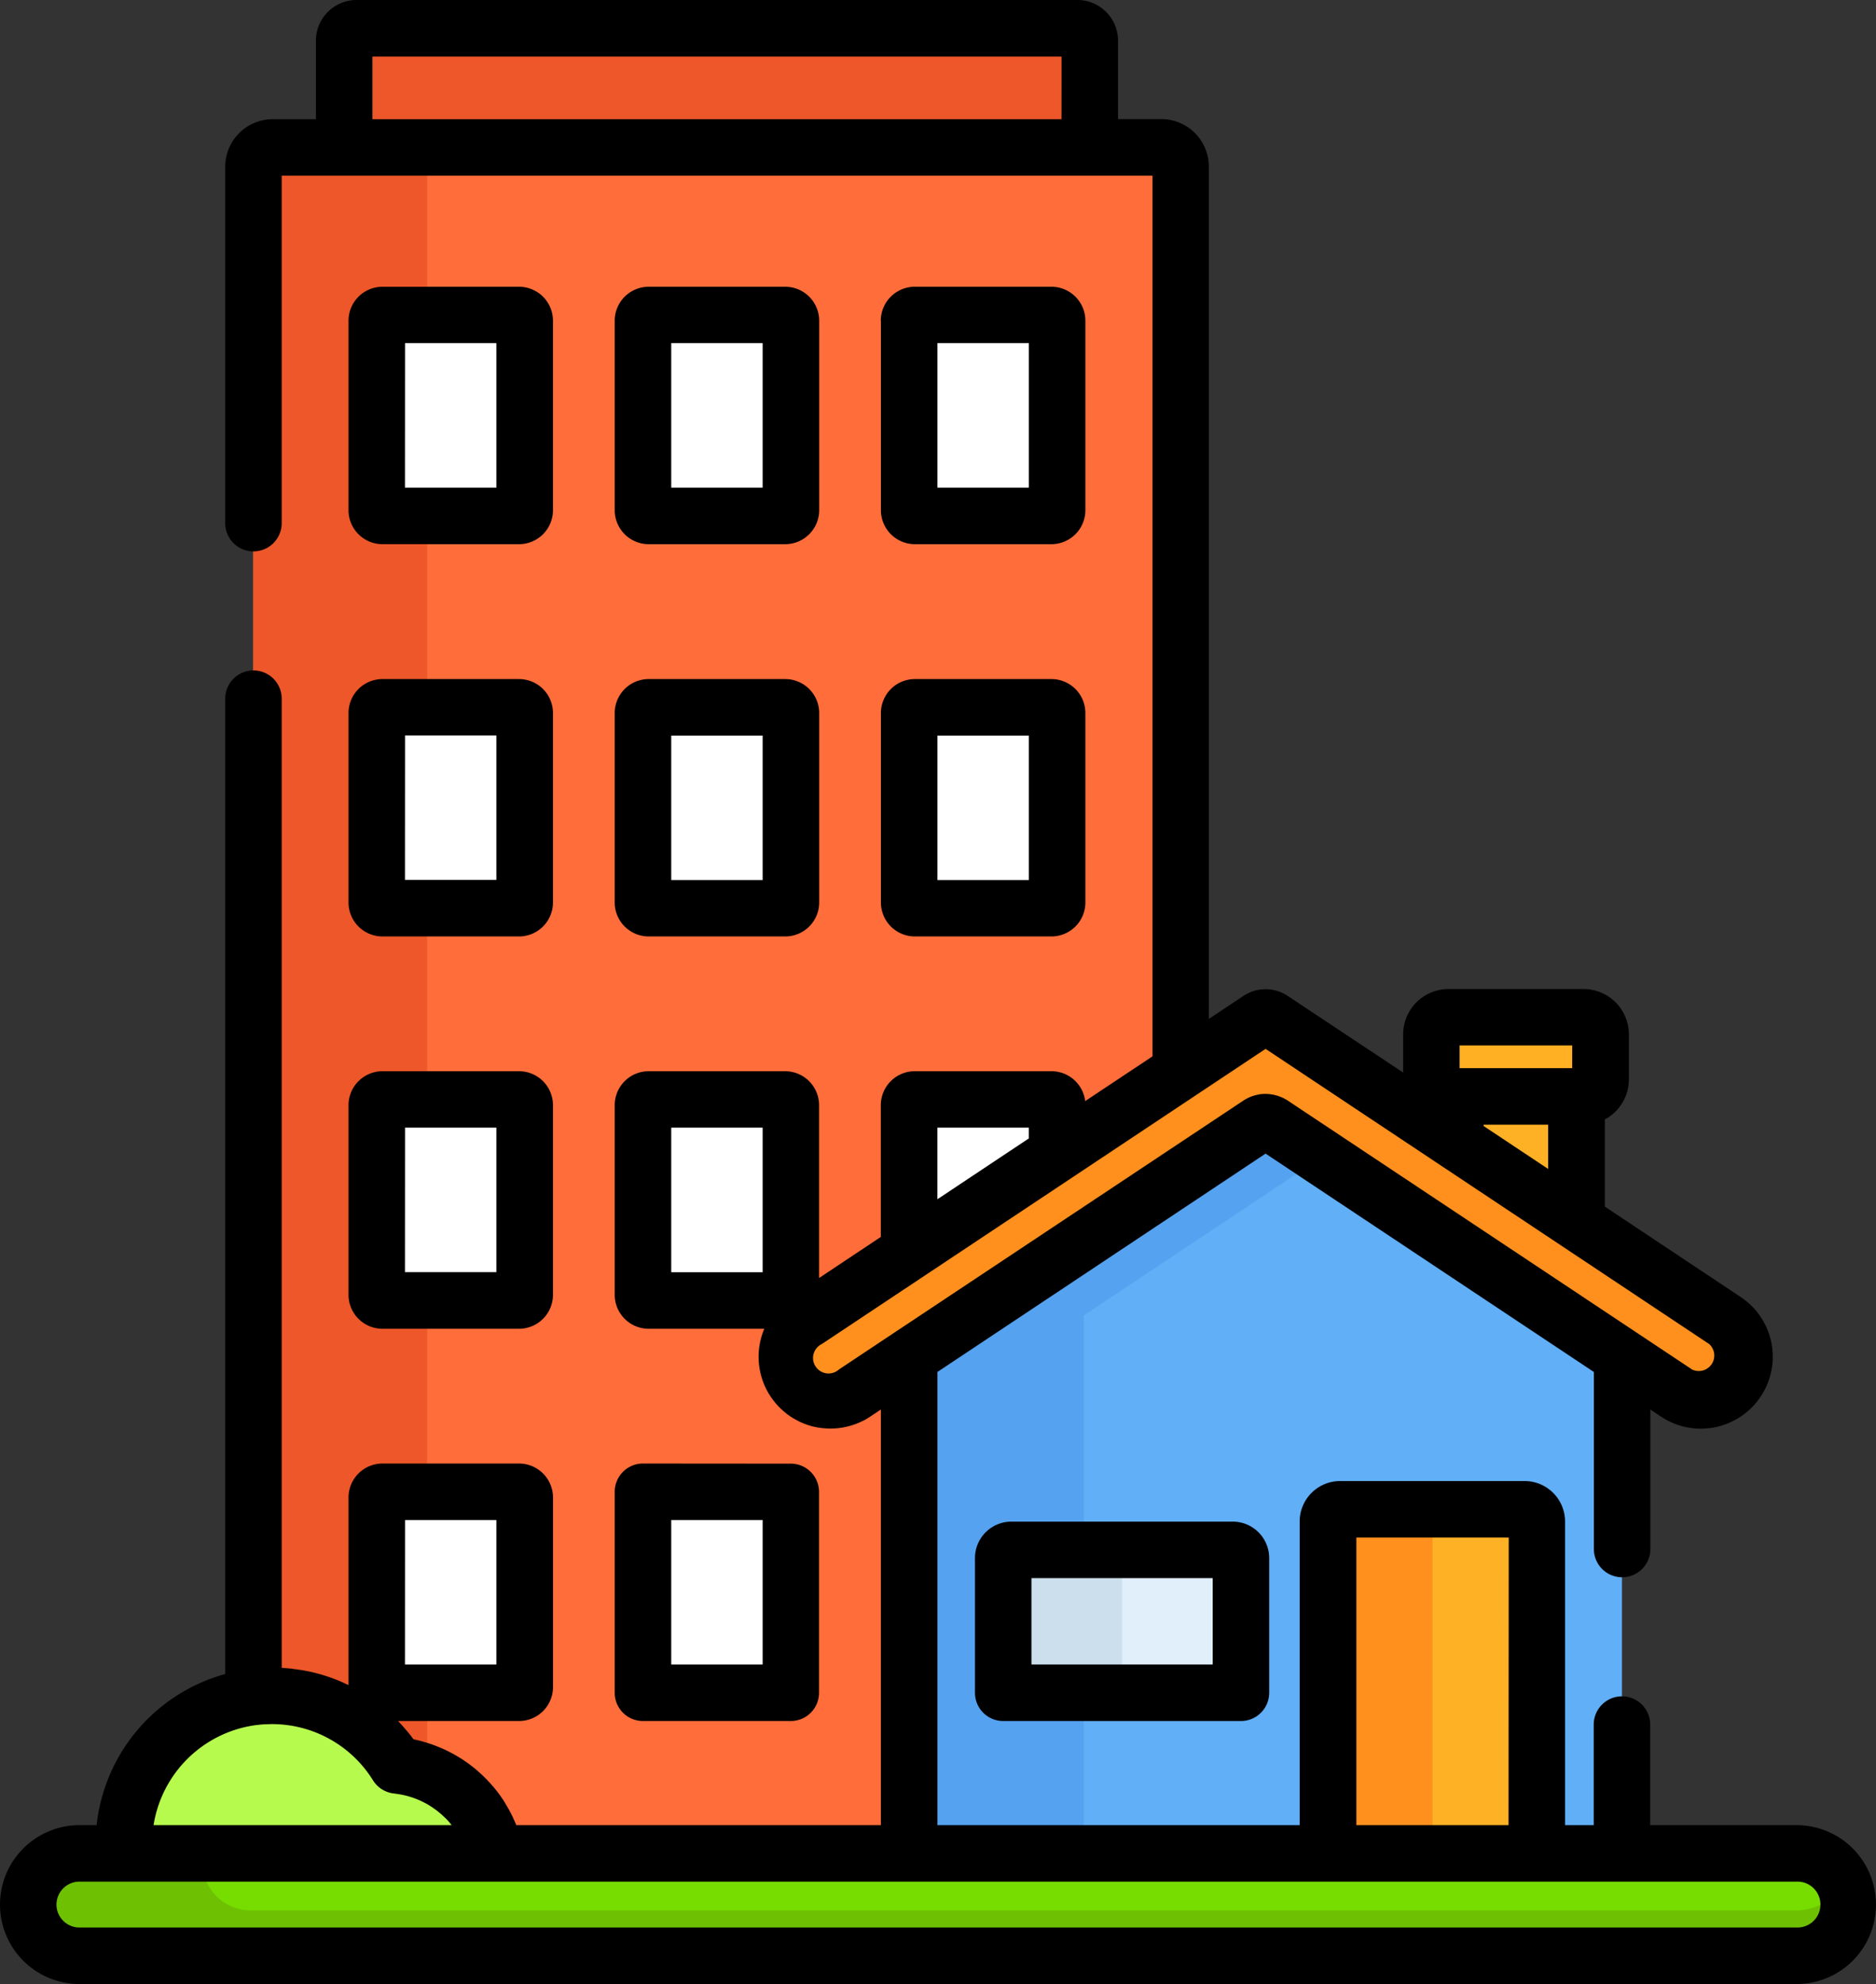
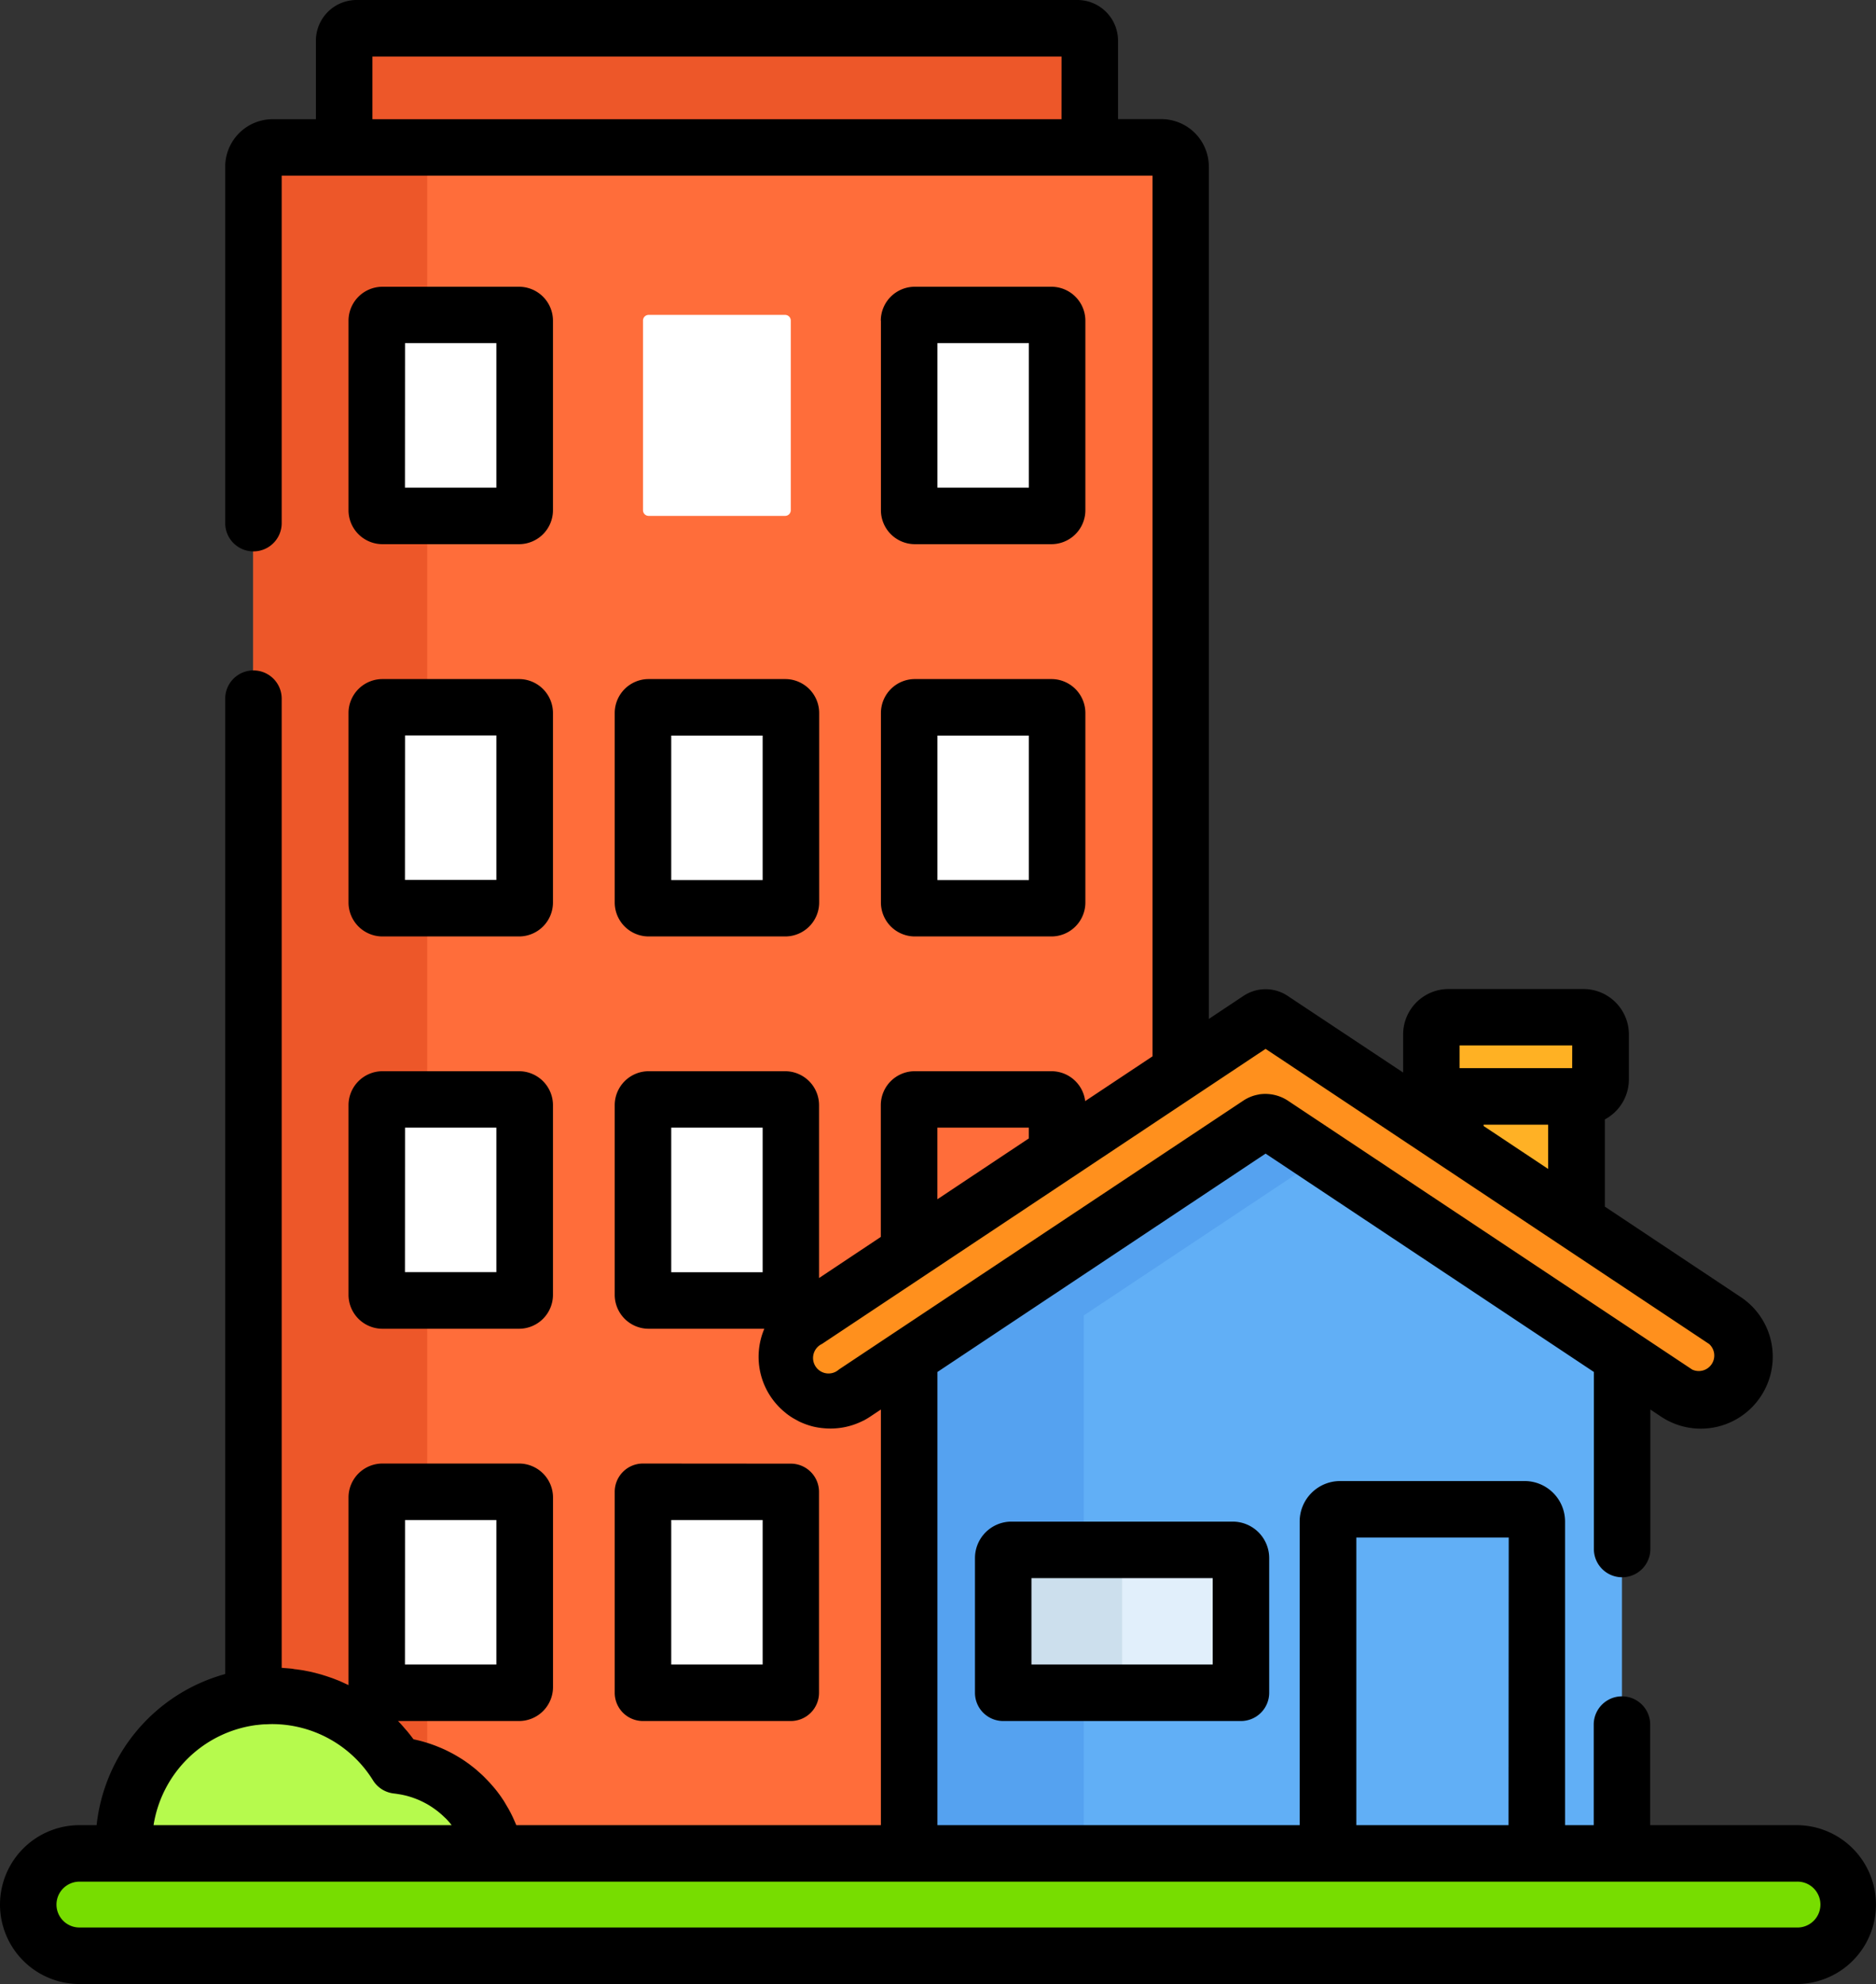
<svg xmlns="http://www.w3.org/2000/svg" viewBox="0 0 484.29 512">
  <rect x="0" y="0" width="484.29" height="512" fill="#333333" stroke="none" />
  <defs>
    <style>.a{fill:#ed5729;}.b{fill:#ff6d3a;}.c{fill:#ff901d;}.d{fill:#fff;}.e{fill:#ffb125;}.f{fill:#ffb123;}.g{fill:#61aff6;}.h{fill:#e1effb;}.i{fill:#55a2f0;}.j{fill:#ccdfed;}.k{fill:#b6fa4d;}.l{fill:#7d0;}.m{fill:#6ec102;}</style>
  </defs>
  <title>21</title>
  <path class="a" d="M102.7,10.5V63.59H295.18V10.5A3.21,3.21,0,0,0,292,7.29H105.9A3.21,3.21,0,0,0,102.7,10.5Z" transform="translate(-13.86 0)" />
  <path class="b" d="M79.25,484.29V43a5,5,0,0,1,5-5H313.66a5,5,0,0,1,5,5V484.29Z" transform="translate(-13.86 0)" />
  <path class="c" d="M462.81,355.46h0a11.25,11.25,0,0,0-3.69-14.68L342.23,263a3,3,0,0,0-3.32,0L222,340.78a11.26,11.26,0,0,0-3.69,14.68h0a11.25,11.25,0,0,0,16.15,4.05L338.91,290a3,3,0,0,1,3.32,0l104.43,69.47A11.25,11.25,0,0,0,462.81,355.46Z" transform="translate(-13.86 0)" />
  <path class="c" d="M462.81,355.46h0a11.25,11.25,0,0,0-3.69-14.68L342.23,263a3,3,0,0,0-3.32,0L222,340.78a11.26,11.26,0,0,0-3.69,14.68h0a11.25,11.25,0,0,0,16.15,4.05L338.91,290a3,3,0,0,1,3.32,0l104.43,69.47A11.25,11.25,0,0,0,462.81,355.46Z" transform="translate(-13.86 0)" />
  <path class="a" d="M79.25,43V484.29h44.9V43a5,5,0,0,1,5-5H84.22A5,5,0,0,0,79.25,43Z" transform="translate(-13.86 0)" />
  <path class="d" d="M248.57,131.67V82.73A1.46,1.46,0,0,1,250,81.26h35.26a1.47,1.47,0,0,1,1.47,1.47v48.94a1.46,1.46,0,0,1-1.47,1.46H250A1.46,1.46,0,0,1,248.57,131.67Z" transform="translate(-13.86 0)" />
  <path class="d" d="M179.85,131.67V82.73a1.46,1.46,0,0,1,1.46-1.47h35.26A1.47,1.47,0,0,1,218,82.73v48.94a1.46,1.46,0,0,1-1.47,1.46H181.31A1.46,1.46,0,0,1,179.85,131.67Z" transform="translate(-13.86 0)" />
  <path class="d" d="M111.13,131.67V82.73a1.47,1.47,0,0,1,1.47-1.47h35.25a1.47,1.47,0,0,1,1.47,1.47v48.94a1.46,1.46,0,0,1-1.47,1.46H112.6A1.46,1.46,0,0,1,111.13,131.67Z" transform="translate(-13.86 0)" />
  <path class="d" d="M248.57,232.9V184A1.46,1.46,0,0,1,250,182.5h35.26a1.47,1.47,0,0,1,1.47,1.47V232.9a1.47,1.47,0,0,1-1.47,1.47H250A1.46,1.46,0,0,1,248.57,232.9Z" transform="translate(-13.86 0)" />
  <path class="d" d="M179.85,232.9V184a1.46,1.46,0,0,1,1.46-1.47h35.26A1.47,1.47,0,0,1,218,184V232.9a1.47,1.47,0,0,1-1.47,1.47H181.31A1.46,1.46,0,0,1,179.85,232.9Z" transform="translate(-13.86 0)" />
  <path class="d" d="M111.13,232.9V184a1.47,1.47,0,0,1,1.47-1.47h35.25a1.47,1.47,0,0,1,1.47,1.47V232.9a1.47,1.47,0,0,1-1.47,1.47H112.6A1.47,1.47,0,0,1,111.13,232.9Z" transform="translate(-13.86 0)" />
-   <path class="d" d="M248.57,334.14V285.2a1.46,1.46,0,0,1,1.46-1.47h35.26a1.47,1.47,0,0,1,1.47,1.47v48.94a1.46,1.46,0,0,1-1.47,1.46H250A1.46,1.46,0,0,1,248.57,334.14Z" transform="translate(-13.86 0)" />
  <path class="d" d="M179.85,334.14V285.2a1.46,1.46,0,0,1,1.46-1.47h35.26A1.47,1.47,0,0,1,218,285.2v48.94a1.46,1.46,0,0,1-1.47,1.46H181.31A1.46,1.46,0,0,1,179.85,334.14Z" transform="translate(-13.86 0)" />
  <path class="d" d="M111.13,334.14V285.2a1.47,1.47,0,0,1,1.47-1.47h35.25a1.47,1.47,0,0,1,1.47,1.47v48.94a1.46,1.46,0,0,1-1.47,1.46H112.6A1.46,1.46,0,0,1,111.13,334.14Z" transform="translate(-13.86 0)" />
  <rect class="d" x="165.99" y="384.97" width="38.19" height="51.87" />
  <path class="d" d="M111.13,435.37V386.44A1.47,1.47,0,0,1,112.6,385h35.25a1.47,1.47,0,0,1,1.47,1.47v48.93a1.47,1.47,0,0,1-1.47,1.47H112.6A1.47,1.47,0,0,1,111.13,435.37Z" transform="translate(-13.86 0)" />
  <rect class="e" x="375.71" y="278.3" width="31.25" height="46.64" />
  <path class="f" d="M383.37,278.56V266.94a4.42,4.42,0,0,1,4.42-4.42H422.6a4.42,4.42,0,0,1,4.42,4.42v11.62A4.42,4.42,0,0,1,422.6,283H387.79A4.42,4.42,0,0,1,383.37,278.56Z" transform="translate(-13.86 0)" />
  <polygon class="g" points="234.72 339.44 234.72 484.48 418.71 484.48 418.71 339.44 326.74 278.26 234.76 339.44 234.72 339.44" />
  <path class="h" d="M272.84,436.84V402.07a2.1,2.1,0,0,1,2.1-2.1h57.17a2.1,2.1,0,0,1,2.1,2.1v34.77Z" transform="translate(-13.86 0)" />
  <polygon class="i" points="234.72 339.44 234.72 484.48 279.77 484.48 279.77 339.44 279.81 339.44 349.26 293.24 326.74 278.26 234.76 339.44 234.72 339.44" />
  <path class="c" d="M462.81,355.46h0a11.25,11.25,0,0,0-3.69-14.68L342.23,263a3,3,0,0,0-3.32,0L222,340.78a11.26,11.26,0,0,0-3.69,14.68h0a11.25,11.25,0,0,0,16.15,4.05L338.91,290a3,3,0,0,1,3.32,0l104.43,69.47A11.25,11.25,0,0,0,462.81,355.46Z" transform="translate(-13.86 0)" />
-   <path class="e" d="M356.66,392.64v91.89h53.93V392.64a3.15,3.15,0,0,0-3.15-3.15H359.81A3.15,3.15,0,0,0,356.66,392.64Z" transform="translate(-13.86 0)" />
  <path class="j" d="M272.84,402.07v34.77h30.69V400H274.94A2.1,2.1,0,0,0,272.84,402.07Z" transform="translate(-13.86 0)" />
  <path class="k" d="M142.49,484.12H46.77a38.14,38.14,0,0,1,69.57-28.56,29.26,29.26,0,0,1,26.15,28.56Z" transform="translate(-13.86 0)" />
-   <path class="c" d="M356.66,392.64v91.89h27v-95H359.81A3.15,3.15,0,0,0,356.66,392.64Z" transform="translate(-13.86 0)" />
  <path class="l" d="M21.15,491.5h0a13.21,13.21,0,0,0,13.21,13.21H477.64a13.21,13.21,0,0,0,13.21-13.21h0a13.2,13.2,0,0,0-13.21-13.21H34.36A13.2,13.2,0,0,0,21.15,491.5Z" transform="translate(-13.86 0)" />
-   <path class="m" d="M21.29,493.33a13.13,13.13,0,0,0,3.45,7.2l.11.12c.2.21.42.42.64.62l.25.22c.2.17.4.34.61.5l.36.26.6.4a4.92,4.92,0,0,0,.45.28l.58.31.53.26.56.25.62.22c.18.06.36.13.54.18s.47.13.7.18.34.09.52.12.54.09.82.13l.43.06c.43,0,.86.07,1.3.07H477.29a13.44,13.44,0,0,0,13.46-11.62,13,13,0,0,0-1.27-7.43A13.2,13.2,0,0,1,477.64,493H78.58A12.49,12.49,0,0,1,66.1,480.47l0-2.18H34.36a13.18,13.18,0,0,0-11.83,7.39v0c0,.06-.05.13-.08.19-.13.27-.24.55-.35.83s-.13.31-.18.46-.18.57-.26.86-.2.8-.28,1.21c0,.1,0,.19-.05.29v0a12.77,12.77,0,0,0-.17,2,13.83,13.83,0,0,0,.14,1.83Z" transform="translate(-13.86 0)" />
  <path d="M13.86,491.5A20.52,20.52,0,0,0,34.36,512H477.64a20.5,20.5,0,0,0,0-41H439.86V445.05a7.29,7.29,0,0,0-14.58,0V471h-7.4V392.64a10.45,10.45,0,0,0-10.44-10.44H359.81a10.45,10.45,0,0,0-10.44,10.44V471H255.86V354.05l84.71-56.35,12.75,8.48,72,47.87v45.69a7.29,7.29,0,1,0,14.58,0v-36l2.76,1.84h0a18.55,18.55,0,0,0,26.62-6.69,18.47,18.47,0,0,0-6.08-24.19l-35.05-23.32v-22.5a11.74,11.74,0,0,0,6.21-10.33V266.94a11.73,11.73,0,0,0-11.72-11.71H387.79a11.72,11.72,0,0,0-11.71,11.71v9.84L346.27,257a10.28,10.28,0,0,0-11.4,0l-8.95,5.95V43a12.27,12.27,0,0,0-12.26-12.26H302.48V10.5A10.51,10.51,0,0,0,292,0H105.9A10.51,10.51,0,0,0,95.41,10.5V30.76H84.22A12.27,12.27,0,0,0,72,43v92a7.29,7.29,0,1,0,14.58,0V45.34h224.8V272.6L294,284.15a8.77,8.77,0,0,0-8.69-7.71H250a8.77,8.77,0,0,0-8.76,8.76v34l-15.94,10.61V285.2a8.77,8.77,0,0,0-8.76-8.76H181.31a8.77,8.77,0,0,0-8.76,8.76v48.94a8.77,8.77,0,0,0,8.76,8.76h29.86a18.49,18.49,0,0,0,5.45,21.67l.22.19a18.91,18.91,0,0,0,1.56,1.09h0c.47.29,1,.56,1.45.81l.23.13a19.07,19.07,0,0,0,3.64,1.33,18,18,0,0,0,2.91.46,18.56,18.56,0,0,0,9.85-1.85l.35-.16a18.12,18.12,0,0,0,1.68-1l2.75-1.83V471H147.14c-.19-.47-.4-.93-.6-1.39-.09-.19-.17-.39-.26-.58-.35-.75-.73-1.49-1.13-2.21-.07-.13-.16-.26-.24-.4-.33-.57-.67-1.14-1-1.7l-.47-.69c-.3-.45-.61-.89-.94-1.32-.18-.25-.37-.49-.56-.73-.32-.4-.65-.8-1-1.19l-.62-.7c-.35-.38-.71-.76-1.08-1.13-.2-.21-.4-.42-.61-.62-.42-.41-.86-.8-1.3-1.18-.17-.15-.33-.31-.51-.46-.62-.52-1.26-1-1.91-1.51l-.21-.14q-.88-.65-1.8-1.23l-.69-.42c-.47-.28-.94-.56-1.42-.82l-.82-.43c-.45-.23-.91-.46-1.38-.68l-.88-.39-1.43-.58-.88-.32c-.53-.19-1.06-.36-1.6-.52l-.77-.23c-.8-.22-1.61-.42-2.43-.59-.52-.71-1.06-1.4-1.61-2.07l-.57-.64c-.38-.45-.76-.89-1.15-1.32l-.66-.68h31.25a8.77,8.77,0,0,0,8.76-8.76V386.44a8.77,8.77,0,0,0-8.76-8.76H112.59a8.77,8.77,0,0,0-8.76,8.76v48.42l-1.08-.5c-.35-.16-.69-.32-1-.46s-.88-.36-1.32-.53-.71-.28-1.07-.4-.9-.31-1.36-.46l-1.08-.34c-.47-.14-.94-.26-1.41-.38l-1.09-.28c-.48-.11-1-.21-1.47-.3L91.83,431l-1.55-.22c-.34,0-.69-.11-1-.15-.56-.06-1.13-.1-1.7-.15-.3,0-.61-.06-.91-.07h-.09V180.3a7.29,7.29,0,0,0-14.58,0V432A45.52,45.52,0,0,0,38.8,471H34.36A20.52,20.52,0,0,0,13.86,491.5Zm104.56-99.24H142v37.29h-23.6Zm92.32-63.95h-23.6V291h23.6ZM287.89,30.76H110V14.59h177.9ZM130.45,471H53.5a30.92,30.92,0,0,1,26.57-25.84h.08c.65-.08,1.27-.14,1.88-.18h.14c.61,0,1.22-.06,1.82-.06a30.7,30.7,0,0,1,26.17,14.53,7.28,7.28,0,0,0,5.42,3.38c.52.06,1,.14,1.55.23l.34.06c.5.1,1,.21,1.49.34l.19.05c.44.13.88.26,1.31.41l.3.11c.47.17.93.35,1.38.55l.26.12c.41.19.8.38,1.19.59l.23.12q.65.35,1.26.75l.28.18q.58.39,1.14.81l.1.07c.39.3.77.62,1.14.94l.26.23c.37.34.72.68,1.07,1l.08.09q.48.51.93,1.05l.21.26Zm149-180v2.78l-23.6,15.7V291Zm140.27-15.35H390.66v-5.87h29.07Zm-22.86,14.59h16.66v11.42l-16.66-11.08v-.34Zm-152.34,53.8-14.09,9.37a4,4,0,1,1-4.38-6.59L269.4,318l21.4-14.23h0l49.77-33.1,114.51,76.17a4,4,0,0,1-4.38,6.59l-14.09-9.37h0L346.27,284a10.65,10.65,0,0,0-7.1-1.62h-.08l-.34.08a10.29,10.29,0,0,0-3.88,1.54ZM403.29,471H364V396.78h39.34ZM28.44,491.5a5.93,5.93,0,0,1,5.92-5.92H477.64a5.92,5.92,0,1,1,0,11.83H34.36A5.92,5.92,0,0,1,28.44,491.5Z" transform="translate(-13.86 0)" />
  <path d="M334.21,444.13a7.29,7.29,0,0,0,7.29-7.29V402.07a9.41,9.41,0,0,0-9.4-9.4H274.94a9.41,9.41,0,0,0-9.39,9.4v34.77a7.29,7.29,0,0,0,7.29,7.29Zm-7.29-14.59H280.13V407.26h46.79Z" transform="translate(-13.86 0)" />
  <path d="M241.27,82.73v48.94a8.77,8.77,0,0,0,8.76,8.76h35.26a8.77,8.77,0,0,0,8.76-8.76V82.73A8.77,8.77,0,0,0,285.29,74H250a8.77,8.77,0,0,0-8.76,8.76Zm14.59,5.83h23.6v37.28h-23.6Z" transform="translate(-13.86 0)" />
-   <path d="M172.55,82.73v48.94a8.77,8.77,0,0,0,8.76,8.76h35.26a8.77,8.77,0,0,0,8.76-8.76V82.73A8.77,8.77,0,0,0,216.57,74H181.31a8.77,8.77,0,0,0-8.76,8.76Zm14.59,5.83h23.6v37.28h-23.6Z" transform="translate(-13.86 0)" />
  <path d="M103.83,131.67a8.77,8.77,0,0,0,8.77,8.76h35.25a8.77,8.77,0,0,0,8.76-8.76V82.73A8.77,8.77,0,0,0,147.85,74H112.6a8.77,8.77,0,0,0-8.77,8.76Zm14.59-43.11H142v37.28h-23.6Z" transform="translate(-13.86 0)" />
  <path d="M241.27,184V232.9a8.77,8.77,0,0,0,8.76,8.76h35.26a8.77,8.77,0,0,0,8.76-8.76V184a8.77,8.77,0,0,0-8.76-8.76H250A8.77,8.77,0,0,0,241.27,184Zm14.59,5.83h23.6v37.28h-23.6Z" transform="translate(-13.86 0)" />
  <path d="M172.55,184V232.9a8.77,8.77,0,0,0,8.76,8.76h35.26a8.77,8.77,0,0,0,8.76-8.76V184a8.77,8.77,0,0,0-8.76-8.76H181.31A8.77,8.77,0,0,0,172.55,184Zm14.59,5.83h23.6v37.28h-23.6Z" transform="translate(-13.86 0)" />
  <path d="M103.83,232.9a8.77,8.77,0,0,0,8.77,8.76h35.25a8.77,8.77,0,0,0,8.76-8.76V184a8.77,8.77,0,0,0-8.76-8.76H112.6a8.77,8.77,0,0,0-8.77,8.76Zm14.59-43.11H142v37.28h-23.6Z" transform="translate(-13.86 0)" />
  <path d="M103.83,285.2v48.94a8.77,8.77,0,0,0,8.77,8.76h35.25a8.77,8.77,0,0,0,8.76-8.76V285.2a8.77,8.77,0,0,0-8.76-8.76H112.6A8.78,8.78,0,0,0,103.83,285.2ZM118.42,291H142v37.28h-23.6Z" transform="translate(-13.86 0)" />
  <path d="M179.85,377.68a7.29,7.29,0,0,0-7.3,7.29v51.87a7.29,7.29,0,0,0,7.3,7.29H218a7.29,7.29,0,0,0,7.29-7.29V385a7.29,7.29,0,0,0-7.29-7.29Zm7.29,14.58h23.6v37.29h-23.6Z" transform="translate(-13.86 0)" />
</svg>